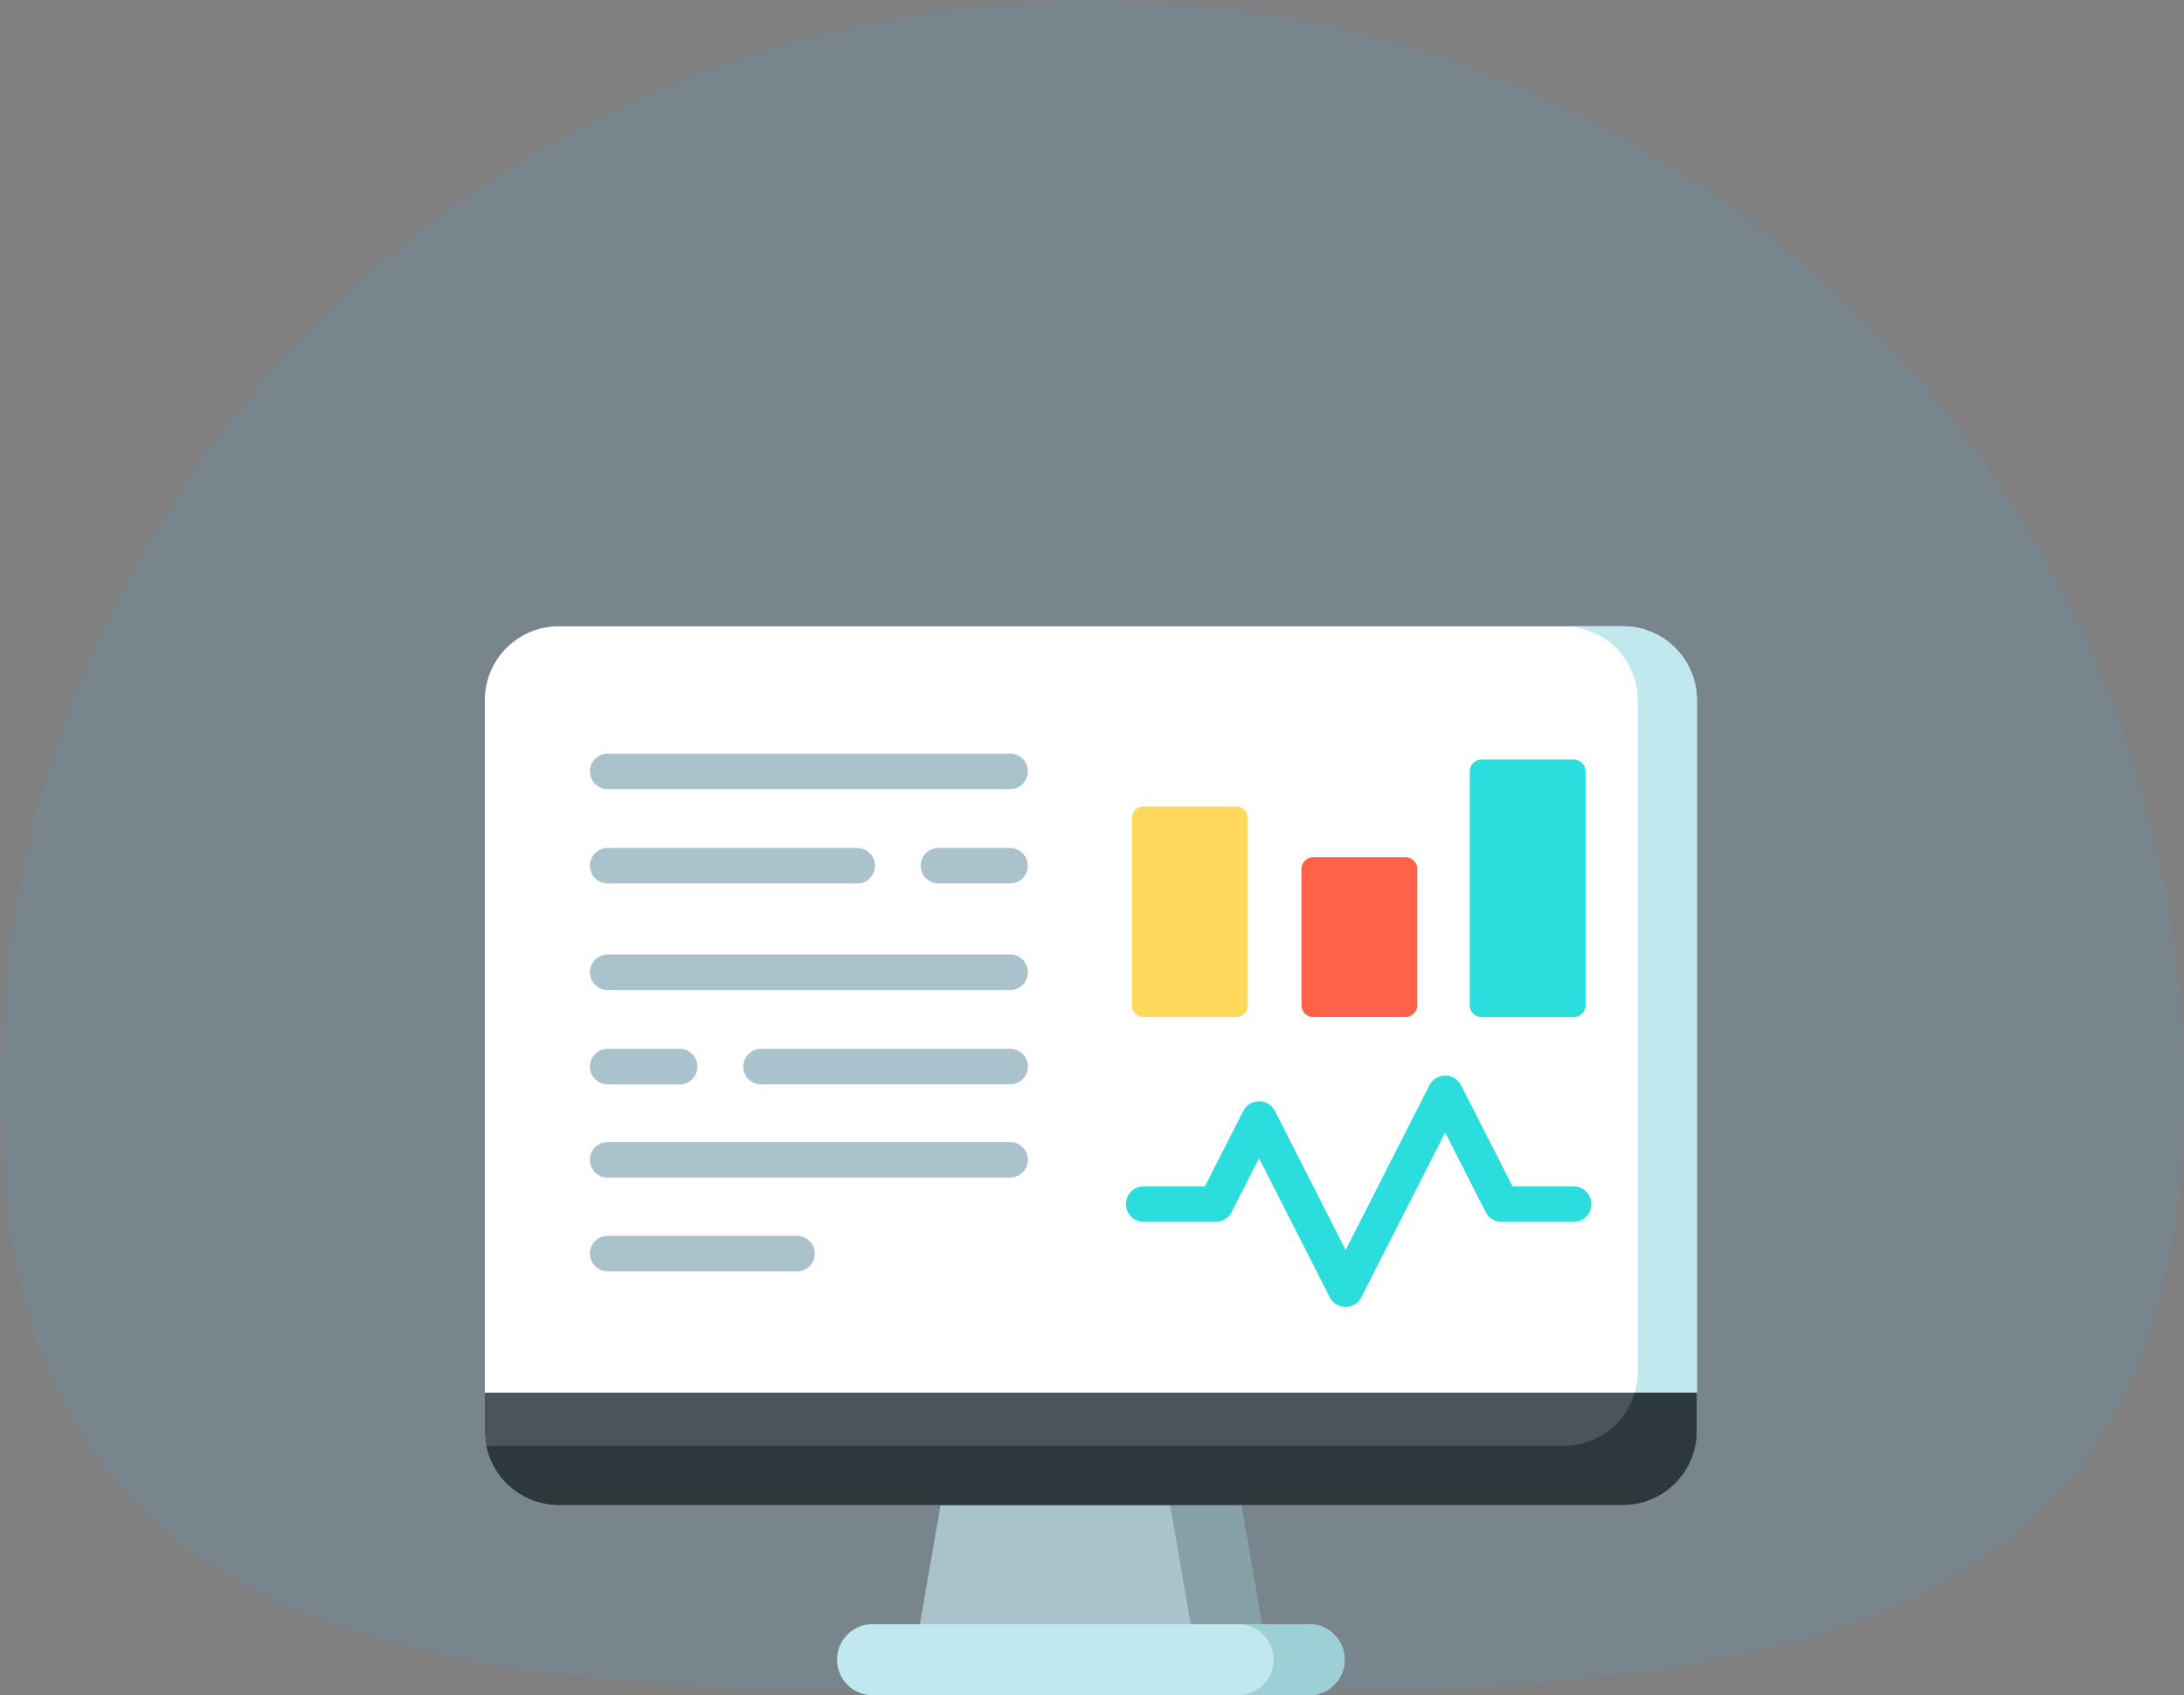
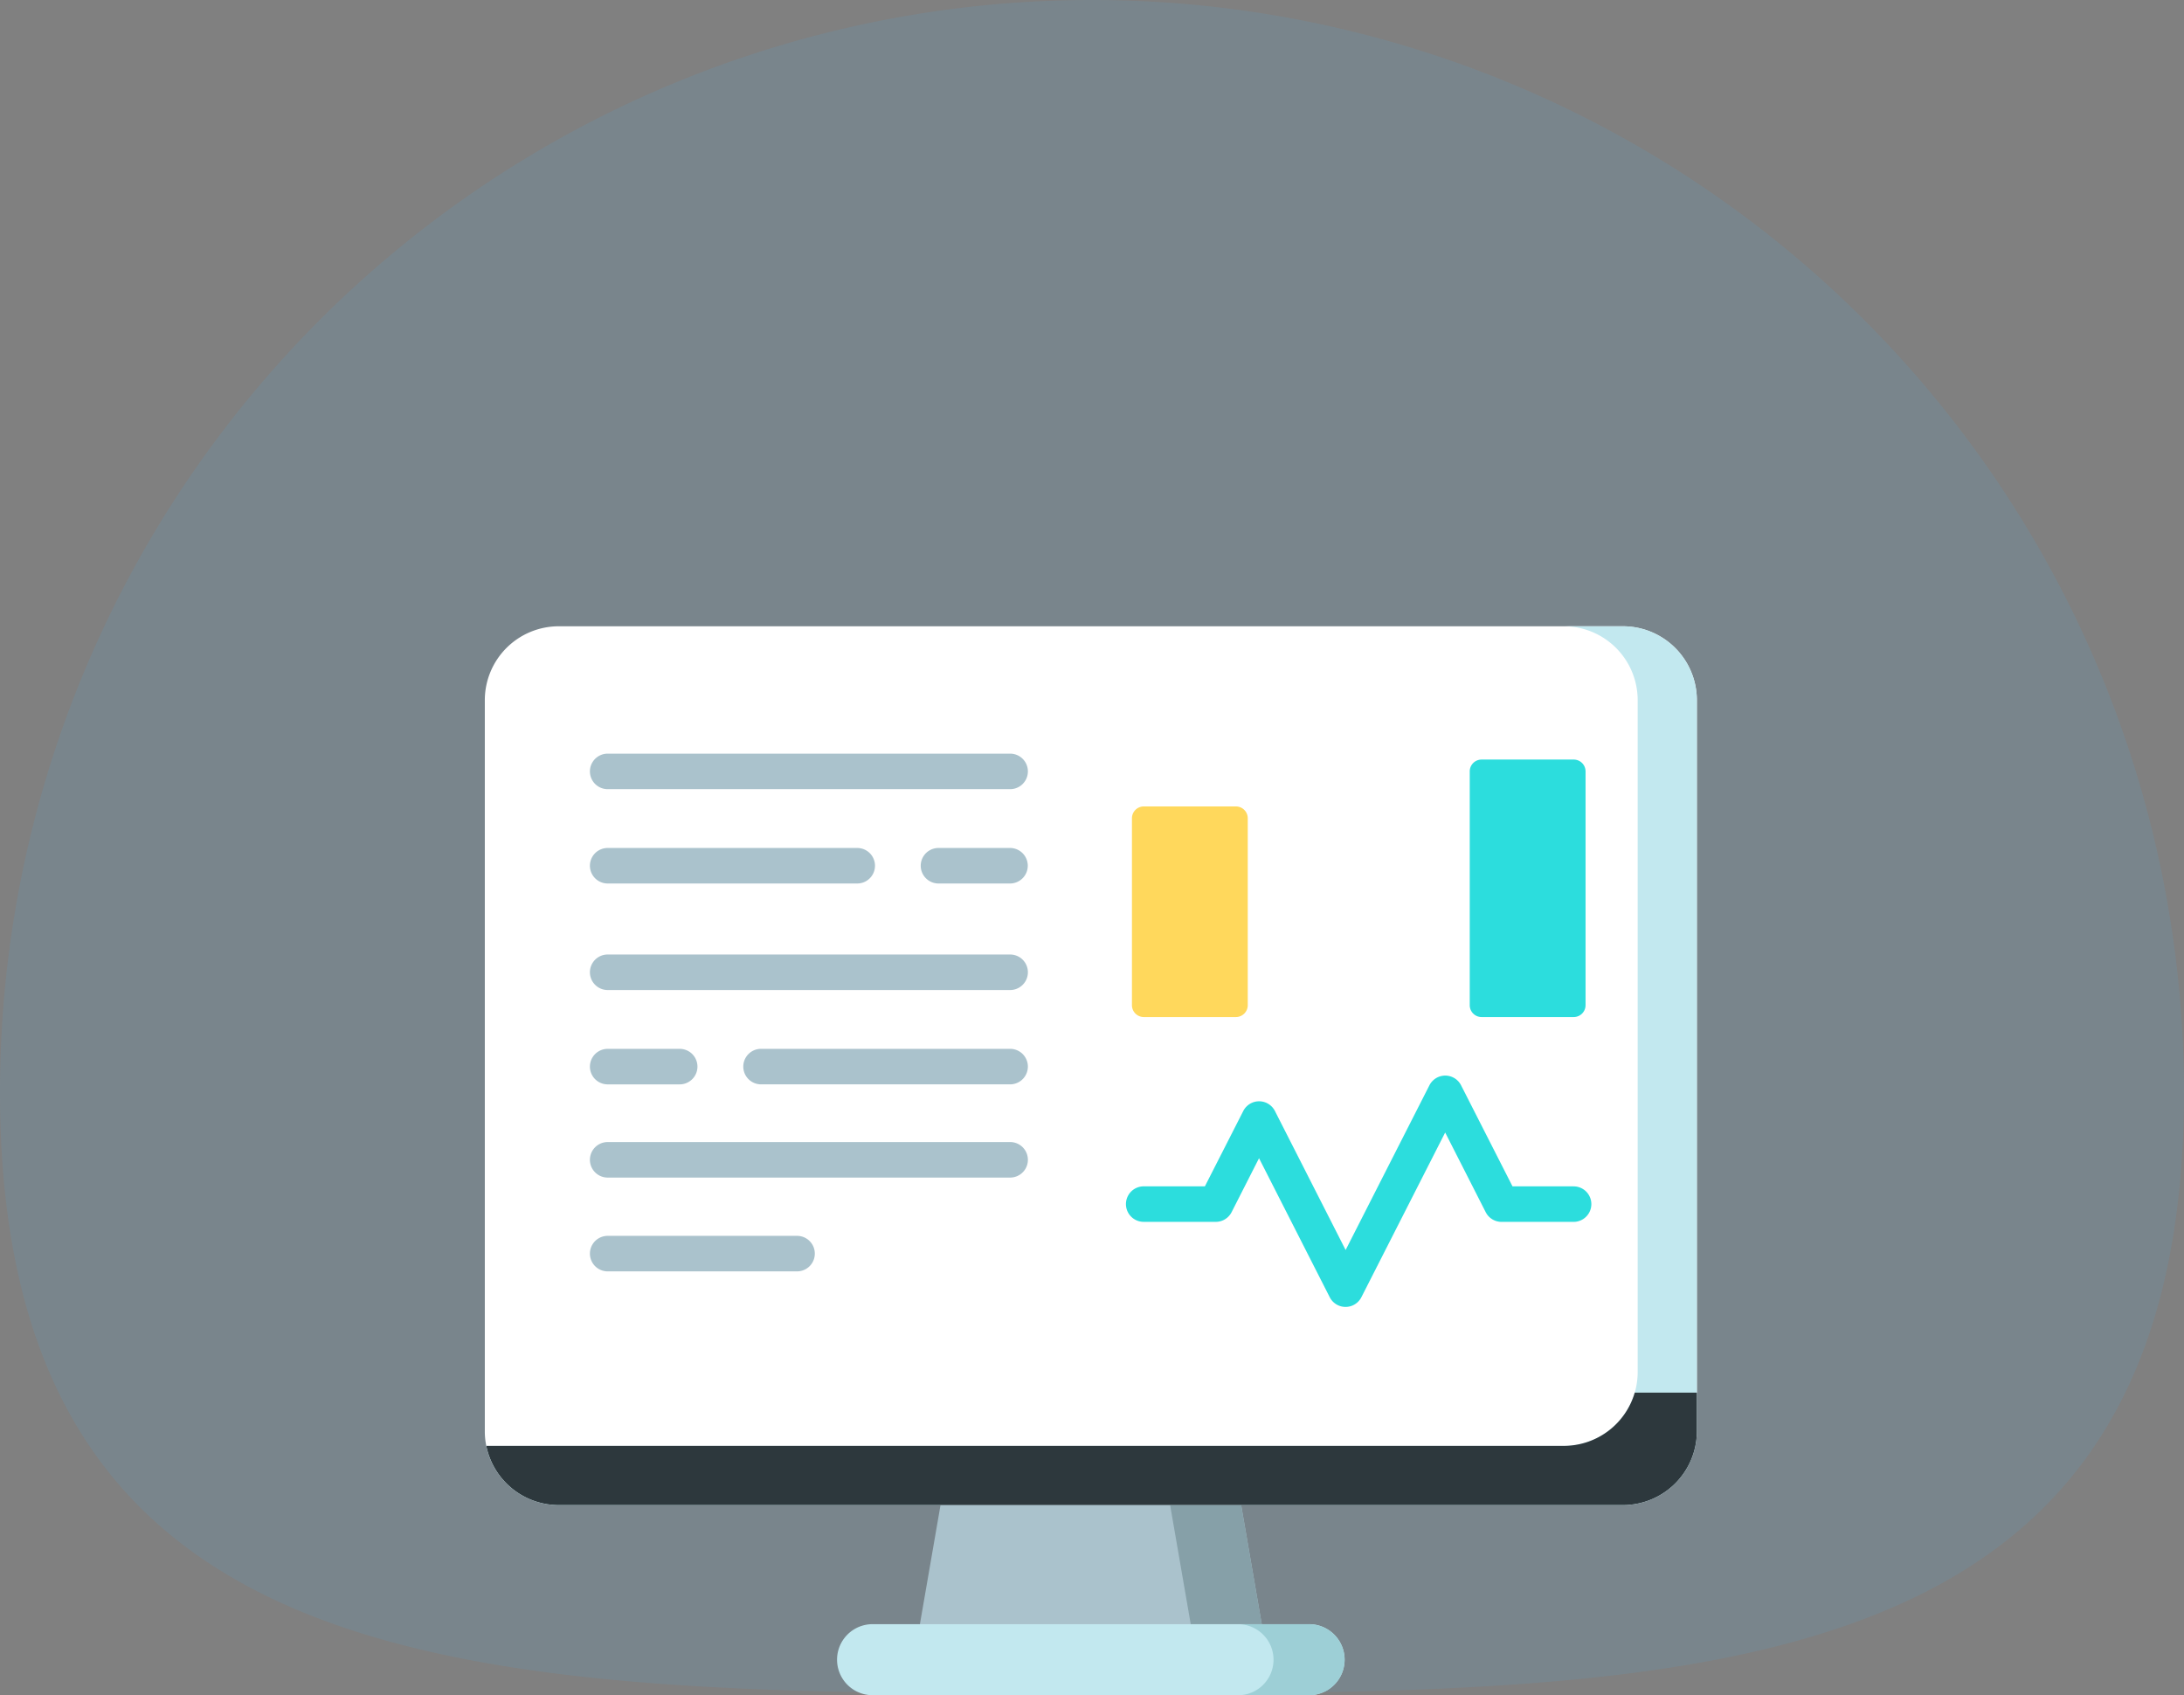
<svg xmlns="http://www.w3.org/2000/svg" width="108.115" height="83.907" viewBox="0 0 108.115 83.907">
  <rect x="0" y="0" width="108.115" height="83.907" fill="#808080" stroke="none" />
  <g id="Group_29752" data-name="Group 29752" transform="translate(-506 -2483.001)">
    <path id="Path_7009" data-name="Path 7009" d="M54.057,0a54.057,54.057,0,0,1,54.057,54.057c0,29.855-24.2,29.762-54.057,29.762S0,83.912,0,54.057A54.057,54.057,0,0,1,54.057,0Z" transform="translate(506 2483.001)" fill="#41b5fe" opacity="0.1" />
    <g id="monitor" transform="translate(530 2483.74)">
      <path id="Path_7029" data-name="Path 7029" d="M198.731,402.471H181.2l1.477-8.531h14.578Z" transform="translate(-159.966 -321.061)" fill="#aac2cc" />
      <path id="Path_7030" data-name="Path 7030" d="M293.192,402.471h-3.516L288.2,393.94h3.516Z" transform="translate(-254.427 -321.061)" fill="#86a0a8" />
      <path id="Path_7031" data-name="Path 7031" d="M60,33.917V70.1a3.661,3.661,0,0,1-3.657,3.657H3.657a3.661,3.661,0,0,1-3.584-2.93A3.54,3.54,0,0,1,0,70.1V33.917A3.661,3.661,0,0,1,3.657,30.26H56.343A3.661,3.661,0,0,1,60,33.917Z" fill="#fff" />
      <path id="Path_7032" data-name="Path 7032" d="M60.556,33.917V70.1A3.661,3.661,0,0,1,56.9,73.758H4.214A3.661,3.661,0,0,1,.63,70.828H53.969a3.657,3.657,0,0,0,3.657-3.657V33.917a3.657,3.657,0,0,0-3.657-3.657H56.9a3.661,3.661,0,0,1,3.657,3.657Z" transform="translate(-0.556)" fill="#c2e8ef" />
-       <path id="Path_7033" data-name="Path 7033" d="M60,353.94v1.909a3.661,3.661,0,0,1-3.657,3.657H3.657a3.661,3.661,0,0,1-3.584-2.93A3.54,3.54,0,0,1,0,355.849V353.94Z" transform="translate(0 -285.749)" fill="#4a555b" />
      <path id="Path_7034" data-name="Path 7034" d="M57.482,353.94h3.074v1.909a3.661,3.661,0,0,1-3.657,3.657H4.214a3.661,3.661,0,0,1-3.584-2.93H53.969a3.659,3.659,0,0,0,3.513-2.637Z" transform="translate(-0.556 -285.749)" fill="#2d383d" />
      <path id="Path_7035" data-name="Path 7035" d="M293.021,225.506h-3.029l-2.545-5a.879.879,0,0,0-1.567,0l-4.148,8.152-3.5-6.88a.879.879,0,0,0-1.567,0l-1.9,3.729h-3.029a.879.879,0,0,0,0,1.758h3.568a.879.879,0,0,0,.783-.48l1.358-2.67,3.5,6.88a.879.879,0,0,0,1.567,0l4.148-8.152,2.006,3.943a.879.879,0,0,0,.783.48h3.568a.879.879,0,0,0,0-1.758Z" transform="translate(-239.119 -167.526)" fill="#2cdddd" />
      <g id="Group_27775" data-name="Group 27775" transform="translate(32.035 36.857)">
        <path id="Path_7036" data-name="Path 7036" d="M278.51,106.353h-4.561a.586.586,0,0,0-.586.586v9.252a.586.586,0,0,0,.586.586h4.561a.586.586,0,0,0,.586-.586v-9.252A.586.586,0,0,0,278.51,106.353Z" transform="translate(-273.363 -104.033)" fill="#ffd85c" />
-         <path id="Path_7037" data-name="Path 7037" d="M350.119,127.808h-4.561a.586.586,0,0,0-.586.586v6.738a.586.586,0,0,0,.586.586h4.561a.586.586,0,0,0,.586-.586v-6.738A.586.586,0,0,0,350.119,127.808Z" transform="translate(-336.58 -122.974)" fill="#ff6248" />
        <path id="Path_7038" data-name="Path 7038" d="M421.2,86.558h-4.561a.586.586,0,0,0-.586.586V98.716a.586.586,0,0,0,.586.586H421.2a.586.586,0,0,0,.586-.586V87.144A.586.586,0,0,0,421.2,86.558Z" transform="translate(-399.331 -86.558)" fill="#2cdddd" />
      </g>
      <path id="Path_7039" data-name="Path 7039" d="M172.166,451.74h-21.61a1.758,1.758,0,0,0,0,3.516h21.61a1.758,1.758,0,1,0,0-3.516Z" transform="translate(-131.361 -372.088)" fill="#c2e8ef" />
      <g id="Group_27776" data-name="Group 27776" transform="translate(5.203 36.564)">
        <path id="Path_7040" data-name="Path 7040" d="M65.2,168.9H45.277a.879.879,0,0,0,0,1.758H65.2a.879.879,0,0,0,0-1.758Z" transform="translate(-44.398 -158.958)" fill="#aac2cc" />
        <path id="Path_7041" data-name="Path 7041" d="M45.277,210.5h3.565a.879.879,0,1,0,0-1.758H45.277a.879.879,0,0,0,0,1.758Z" transform="translate(-44.398 -194.13)" fill="#aac2cc" />
        <path id="Path_7042" data-name="Path 7042" d="M122.394,208.741h-12.33a.879.879,0,1,0,0,1.758h12.33a.879.879,0,1,0,0-1.758Z" transform="translate(-101.593 -194.13)" fill="#aac2cc" />
        <path id="Path_7043" data-name="Path 7043" d="M45.277,85.816H65.2a.879.879,0,0,0,0-1.758H45.277a.879.879,0,0,0,0,1.758Z" transform="translate(-44.398 -84.058)" fill="#aac2cc" />
        <path id="Path_7044" data-name="Path 7044" d="M45.277,125.658H57.631a.879.879,0,0,0,0-1.758H45.277a.879.879,0,0,0,0,1.758Z" transform="translate(-44.398 -119.231)" fill="#aac2cc" />
        <path id="Path_7045" data-name="Path 7045" d="M188.6,123.9h-3.541a.879.879,0,0,0,0,1.758H188.6a.879.879,0,0,0,0-1.758Z" transform="translate(-167.804 -119.231)" fill="#aac2cc" />
        <path id="Path_7046" data-name="Path 7046" d="M65.2,248.1H45.277a.879.879,0,0,0,0,1.758H65.2a.879.879,0,0,0,0-1.758Z" transform="translate(-44.398 -228.875)" fill="#aac2cc" />
        <path id="Path_7047" data-name="Path 7047" d="M54.652,287.729H45.277a.879.879,0,0,0,0,1.758h9.375a.879.879,0,0,0,0-1.758Z" transform="translate(-44.398 -263.861)" fill="#aac2cc" />
      </g>
      <path id="Path_7048" data-name="Path 7048" d="M323.476,453.5a1.758,1.758,0,0,1-1.758,1.758H318.2a1.758,1.758,0,0,0,0-3.516h3.516A1.758,1.758,0,0,1,323.476,453.5Z" transform="translate(-280.914 -372.088)" fill="#9dcfd6" />
    </g>
  </g>
</svg>